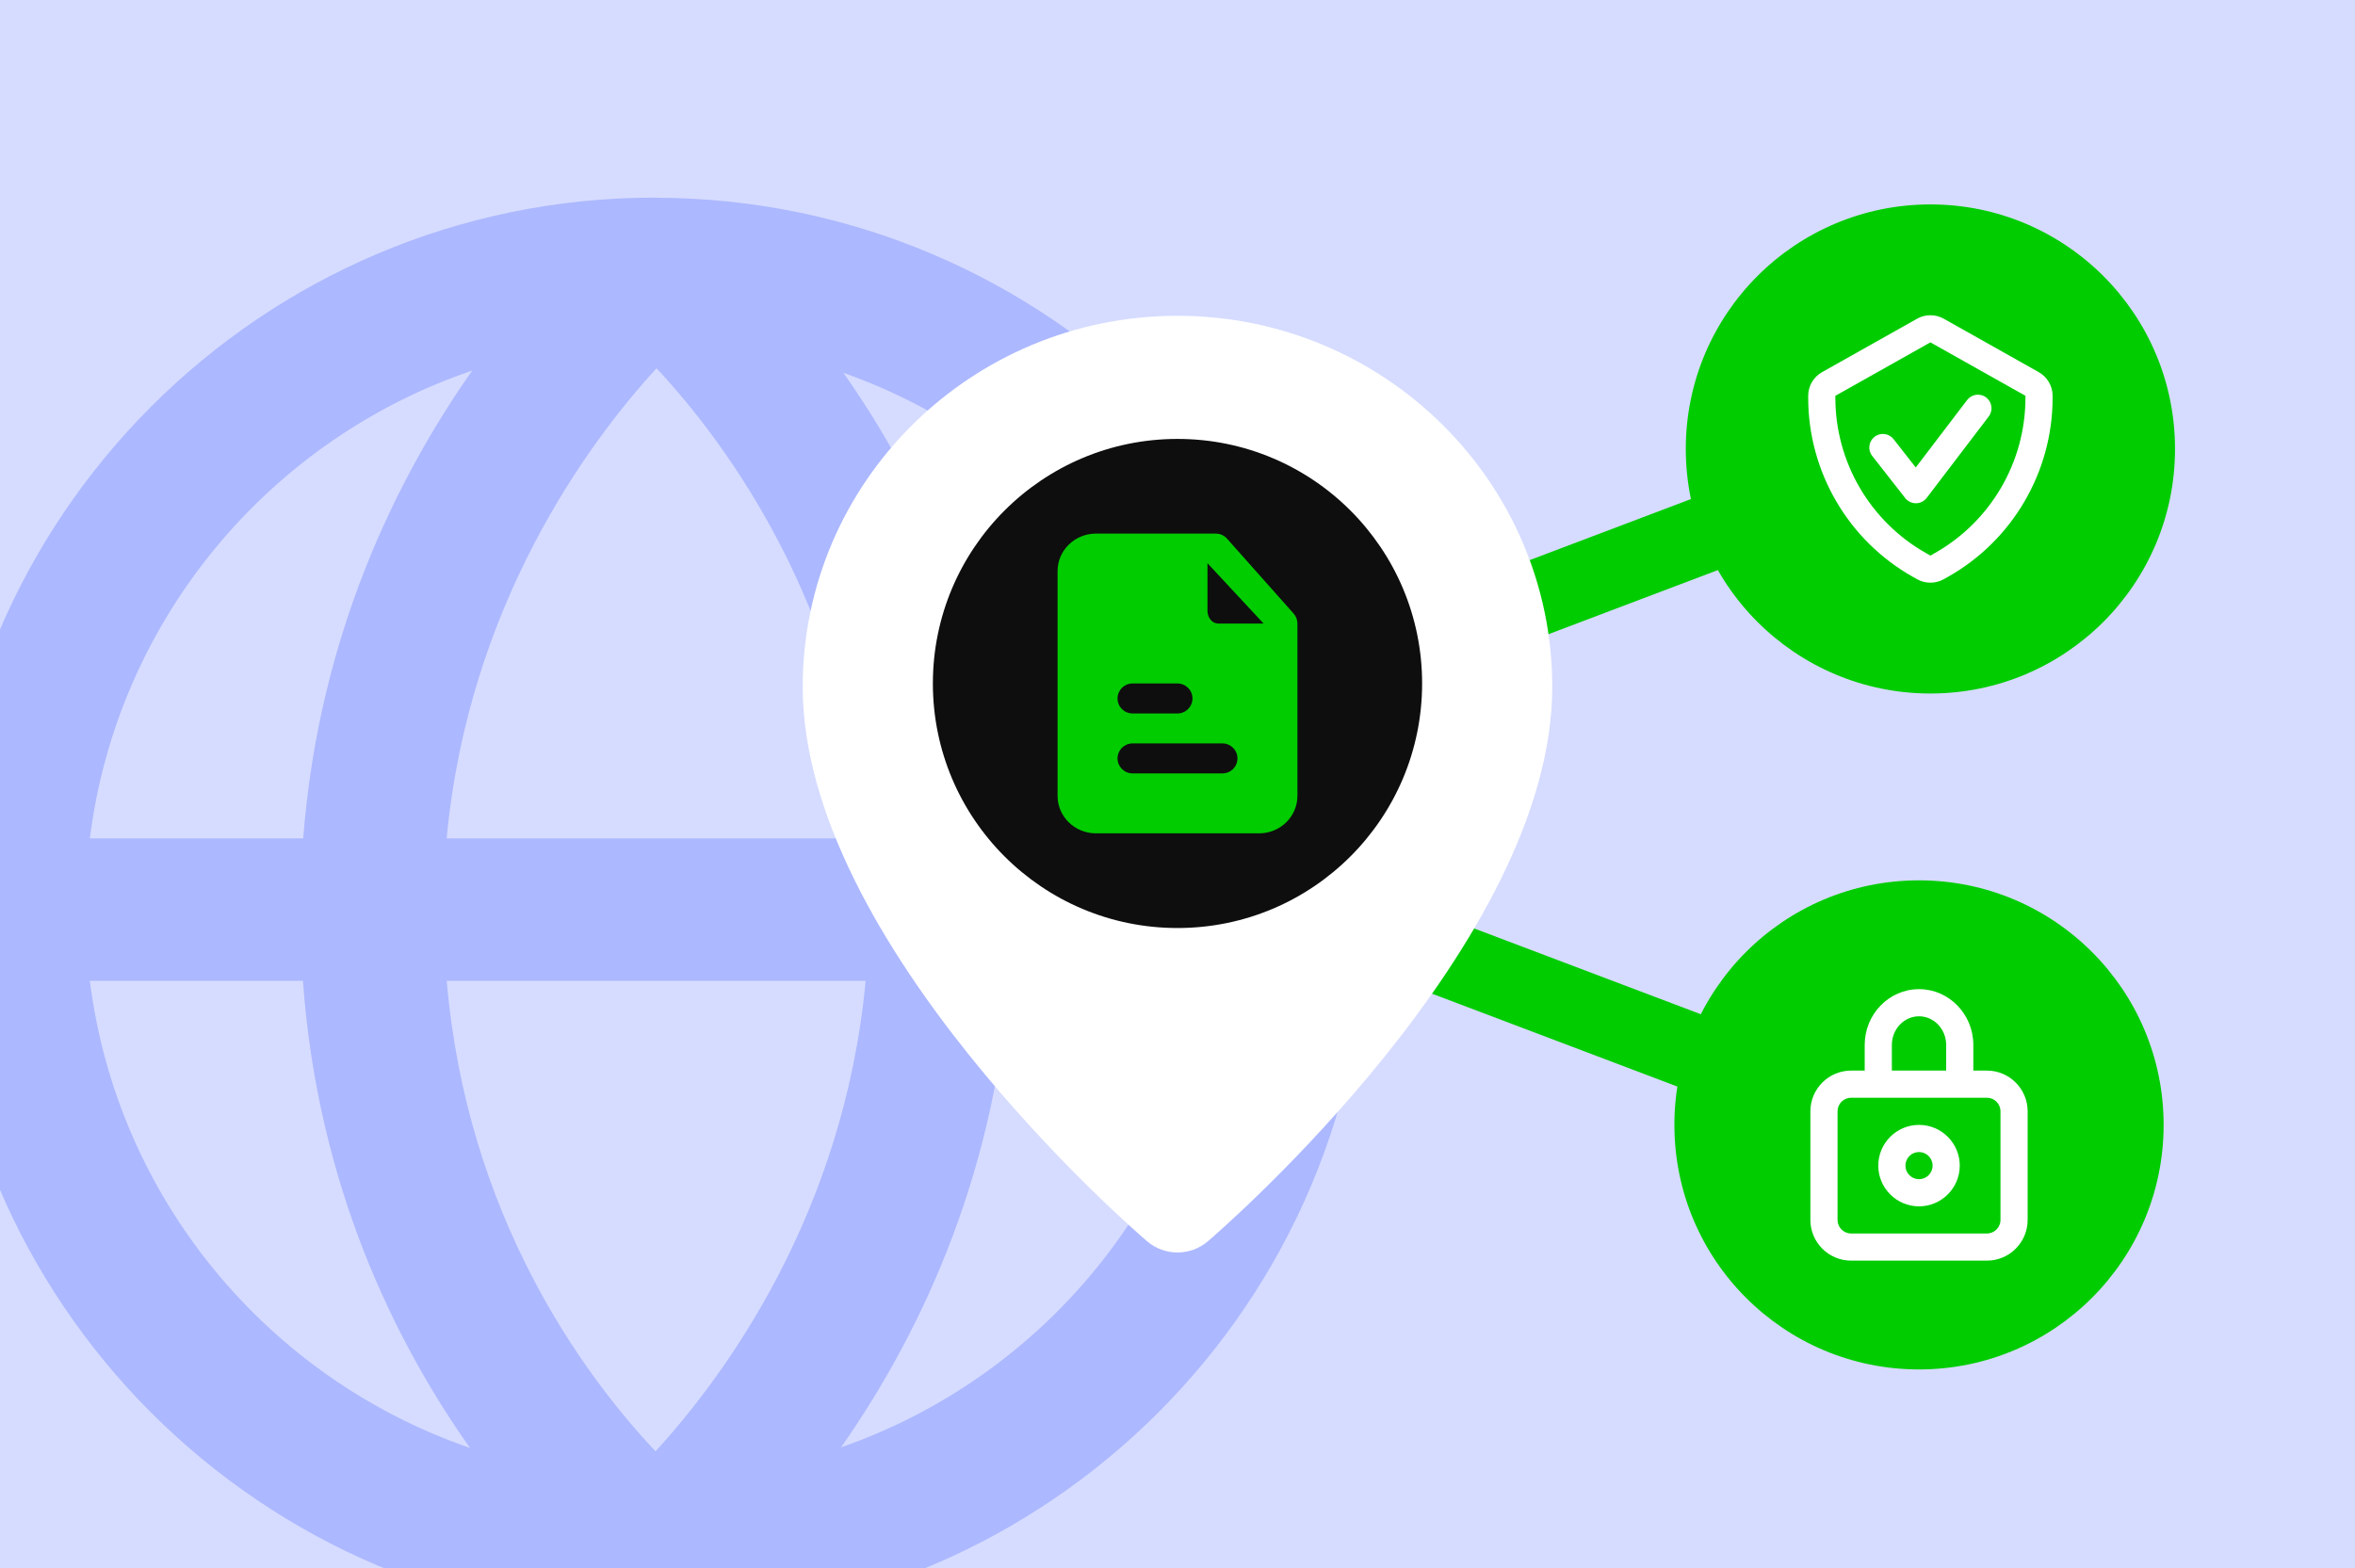
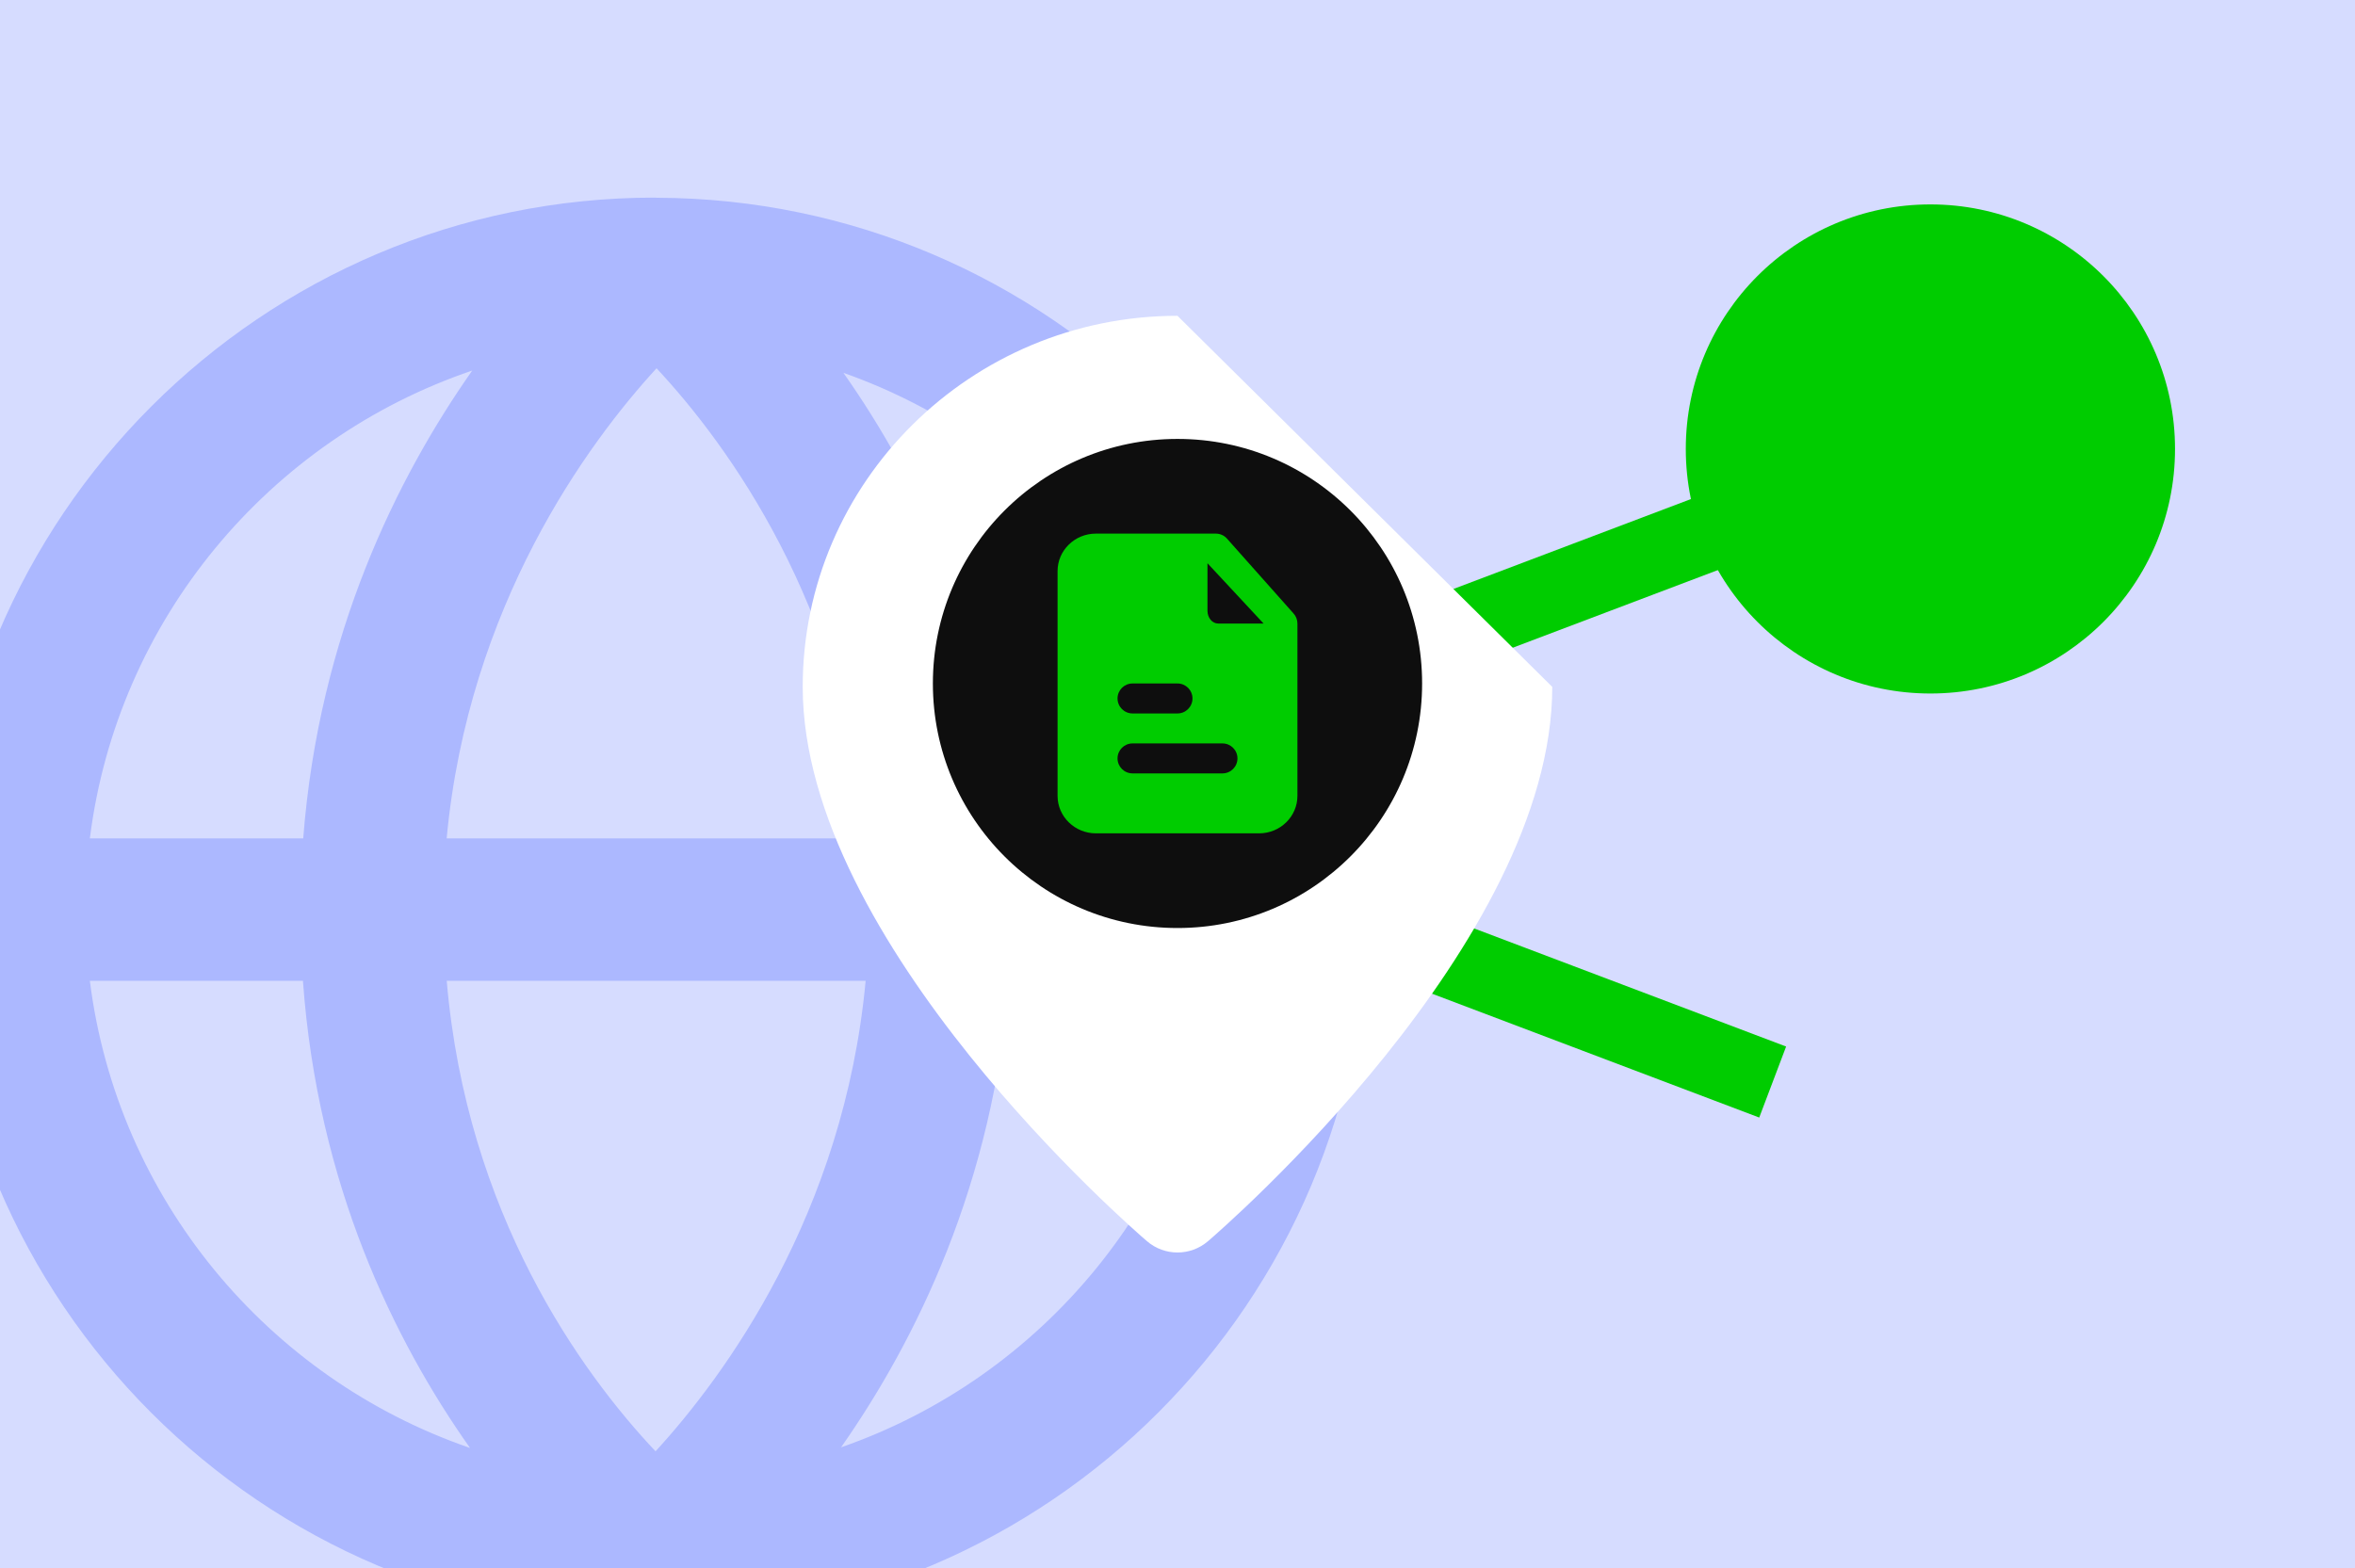
<svg xmlns="http://www.w3.org/2000/svg" width="620" height="413" viewBox="0 0 620 413" fill="none">
  <rect x="0" y="0" width="620" height="413" fill="#808080" stroke="none" />
  <g clip-path="url(#clip0_7858_27043)">
    <rect width="620" height="413" fill="#D6DCFF" />
    <path d="M221.429 381.14C241.098 353.052 261.554 311.746 265.642 258.29H321.048C313.867 315.515 274.379 362.727 221.429 381.14ZM23.654 258.29H79.754C83.617 311.952 103.81 353.09 123.742 381.308C70.548 362.99 30.873 315.683 23.654 258.29ZM124.323 97.583C104.598 125.671 83.954 167.108 79.829 220.79H23.654C30.892 163.19 70.848 115.733 124.323 97.583ZM117.592 220.79C123.329 159.44 154.717 116.727 172.848 96.983C191.598 117.065 222.498 159.383 227.842 220.79H117.592ZM117.61 258.29H227.898C222.16 319.733 190.698 362.446 172.585 382.19C152.954 361.377 122.842 319.64 117.61 258.29ZM321.048 220.79H265.698C261.854 167.371 241.885 126.365 222.048 98.183C274.698 116.746 313.904 163.79 321.048 220.79ZM359.86 239.54C359.86 136.34 276.029 52.377 172.885 52.077C172.81 52.077 172.735 52.058 172.642 52.058C172.567 52.058 172.454 52.04 172.36 52.04C68.973 52.04 -15.14 136.171 -15.14 239.54C-15.14 342.927 68.973 427.04 172.36 427.04C172.473 427.04 172.567 427.021 172.642 427.021C172.679 427.021 172.698 427.04 172.735 427.04C172.792 427.04 172.848 427.002 172.885 427.002C276.029 426.721 359.86 342.74 359.86 239.54Z" fill="#ACB8FF" />
    <line x1="370.859" y1="170.256" x2="466.711" y2="133.961" stroke="#00CC00" stroke-width="20" />
    <line y1="-10" x2="102.493" y2="-10" transform="matrix(0.935 0.354 0.354 -0.935 374.4 239.313)" stroke="#00CC00" stroke-width="20" />
-     <ellipse cx="505.217" cy="296.231" rx="64.4" ry="64.4" fill="#00CC00" />
-     <path d="M505.218 310.53C503.245 310.53 501.644 308.928 501.644 306.955C501.644 304.982 503.245 303.38 505.218 303.38C507.192 303.38 508.793 304.982 508.793 306.955C508.793 308.928 507.192 310.53 505.218 310.53ZM505.218 296.231C499.306 296.231 494.494 301.042 494.494 306.955C494.494 312.868 499.306 317.679 505.218 317.679C511.131 317.679 515.943 312.868 515.943 306.955C515.943 301.042 511.131 296.231 505.218 296.231ZM526.667 321.254C526.667 323.227 525.065 324.829 523.092 324.829H487.344C485.371 324.829 483.77 323.227 483.77 321.254V292.656C483.77 290.683 485.371 289.081 487.344 289.081H490.919H498.069H512.368H519.517H523.092C525.065 289.081 526.667 290.683 526.667 292.656V321.254ZM498.069 275.179C498.069 271.018 501.275 267.632 505.218 267.632C509.161 267.632 512.368 271.018 512.368 275.179V281.932H498.069V275.179ZM523.092 281.932H519.517V275.179C519.517 267.078 513.104 260.483 505.218 260.483C497.332 260.483 490.919 267.078 490.919 275.179V281.932H487.344C481.432 281.932 476.62 286.743 476.62 292.656V321.254C476.62 327.167 481.432 331.978 487.344 331.978H523.092C529.005 331.978 533.817 327.167 533.817 321.254V292.656C533.817 286.743 529.005 281.932 523.092 281.932Z" fill="white" />
    <ellipse cx="508.217" cy="118.231" rx="64.4" ry="64.4" fill="#00CC00" />
-     <path d="M508.217 90.157L483.193 104.234V104.753C483.193 121.697 492.366 137.387 507.137 145.698L508.217 146.306L509.296 145.698C524.067 137.387 533.24 121.697 533.24 104.753V104.234L508.217 90.157ZM508.217 153.445C507.005 153.445 505.793 153.145 504.717 152.537L503.634 151.926C486.615 142.356 476.044 124.278 476.044 104.753V104.234C476.044 101.664 477.438 99.276 479.683 98.007L504.714 83.93C506.876 82.714 509.561 82.711 511.717 83.926L536.744 98.004C538.996 99.276 540.39 101.664 540.39 104.234V104.753C540.39 124.278 529.819 142.356 512.8 151.926L511.72 152.533C510.641 153.141 509.429 153.445 508.217 153.445Z" fill="white" />
-     <path d="M504.358 123.105L517.885 105.342C519.076 103.772 521.321 103.465 522.893 104.663C524.466 105.86 524.77 108.098 523.573 109.671L507.24 131.119C506.571 132.002 505.527 132.524 504.423 132.528H504.398C503.297 132.528 502.26 132.024 501.581 131.159L492.89 120.052C491.671 118.501 491.947 116.252 493.502 115.037C495.057 113.818 497.302 114.089 498.521 115.648L504.358 123.105Z" fill="white" />
-     <path d="M309.997 83.165C255.594 83.165 211.33 126.998 211.33 180.882C211.33 248.395 298.268 323.69 301.968 326.86C304.286 328.845 307.135 329.832 309.997 329.832C312.858 329.832 315.707 328.845 318.026 326.86C321.726 323.69 408.663 248.395 408.663 180.882C408.663 126.998 364.399 83.165 309.997 83.165Z" fill="white" />
+     <path d="M309.997 83.165C255.594 83.165 211.33 126.998 211.33 180.882C211.33 248.395 298.268 323.69 301.968 326.86C304.286 328.845 307.135 329.832 309.997 329.832C312.858 329.832 315.707 328.845 318.026 326.86C321.726 323.69 408.663 248.395 408.663 180.882Z" fill="white" />
    <circle cx="309.999" cy="179.987" r="64.401" fill="#0E0E0E" />
    <path d="M320.71 164.201C319.155 164.201 317.892 162.697 317.892 160.846V148.327L332.661 164.201H320.71ZM321.839 203.667H298.159C295.981 203.667 294.212 201.899 294.212 199.721C294.212 197.542 295.981 195.774 298.159 195.774H321.839C324.022 195.774 325.786 197.542 325.786 199.721C325.786 201.899 324.022 203.667 321.839 203.667ZM298.159 179.987H309.999C312.178 179.987 313.946 181.755 313.946 183.934C313.946 186.112 312.178 187.881 309.999 187.881H298.159C295.981 187.881 294.212 186.112 294.212 183.934C294.212 181.755 295.981 179.987 298.159 179.987ZM340.546 161.548L323.007 141.815C322.261 140.99 321.2 140.521 320.087 140.521H288.513C282.953 140.521 278.426 144.949 278.426 150.387V209.587C278.426 215.026 282.953 219.454 288.513 219.454H331.485C337.05 219.454 341.572 215.026 341.572 209.587V164.201C341.572 163.218 341.205 162.275 340.546 161.548Z" fill="#00CC00" />
  </g>
  <defs>
    <clipPath id="clip0_7858_27043">
      <rect width="620" height="413" fill="white" />
    </clipPath>
  </defs>
</svg>